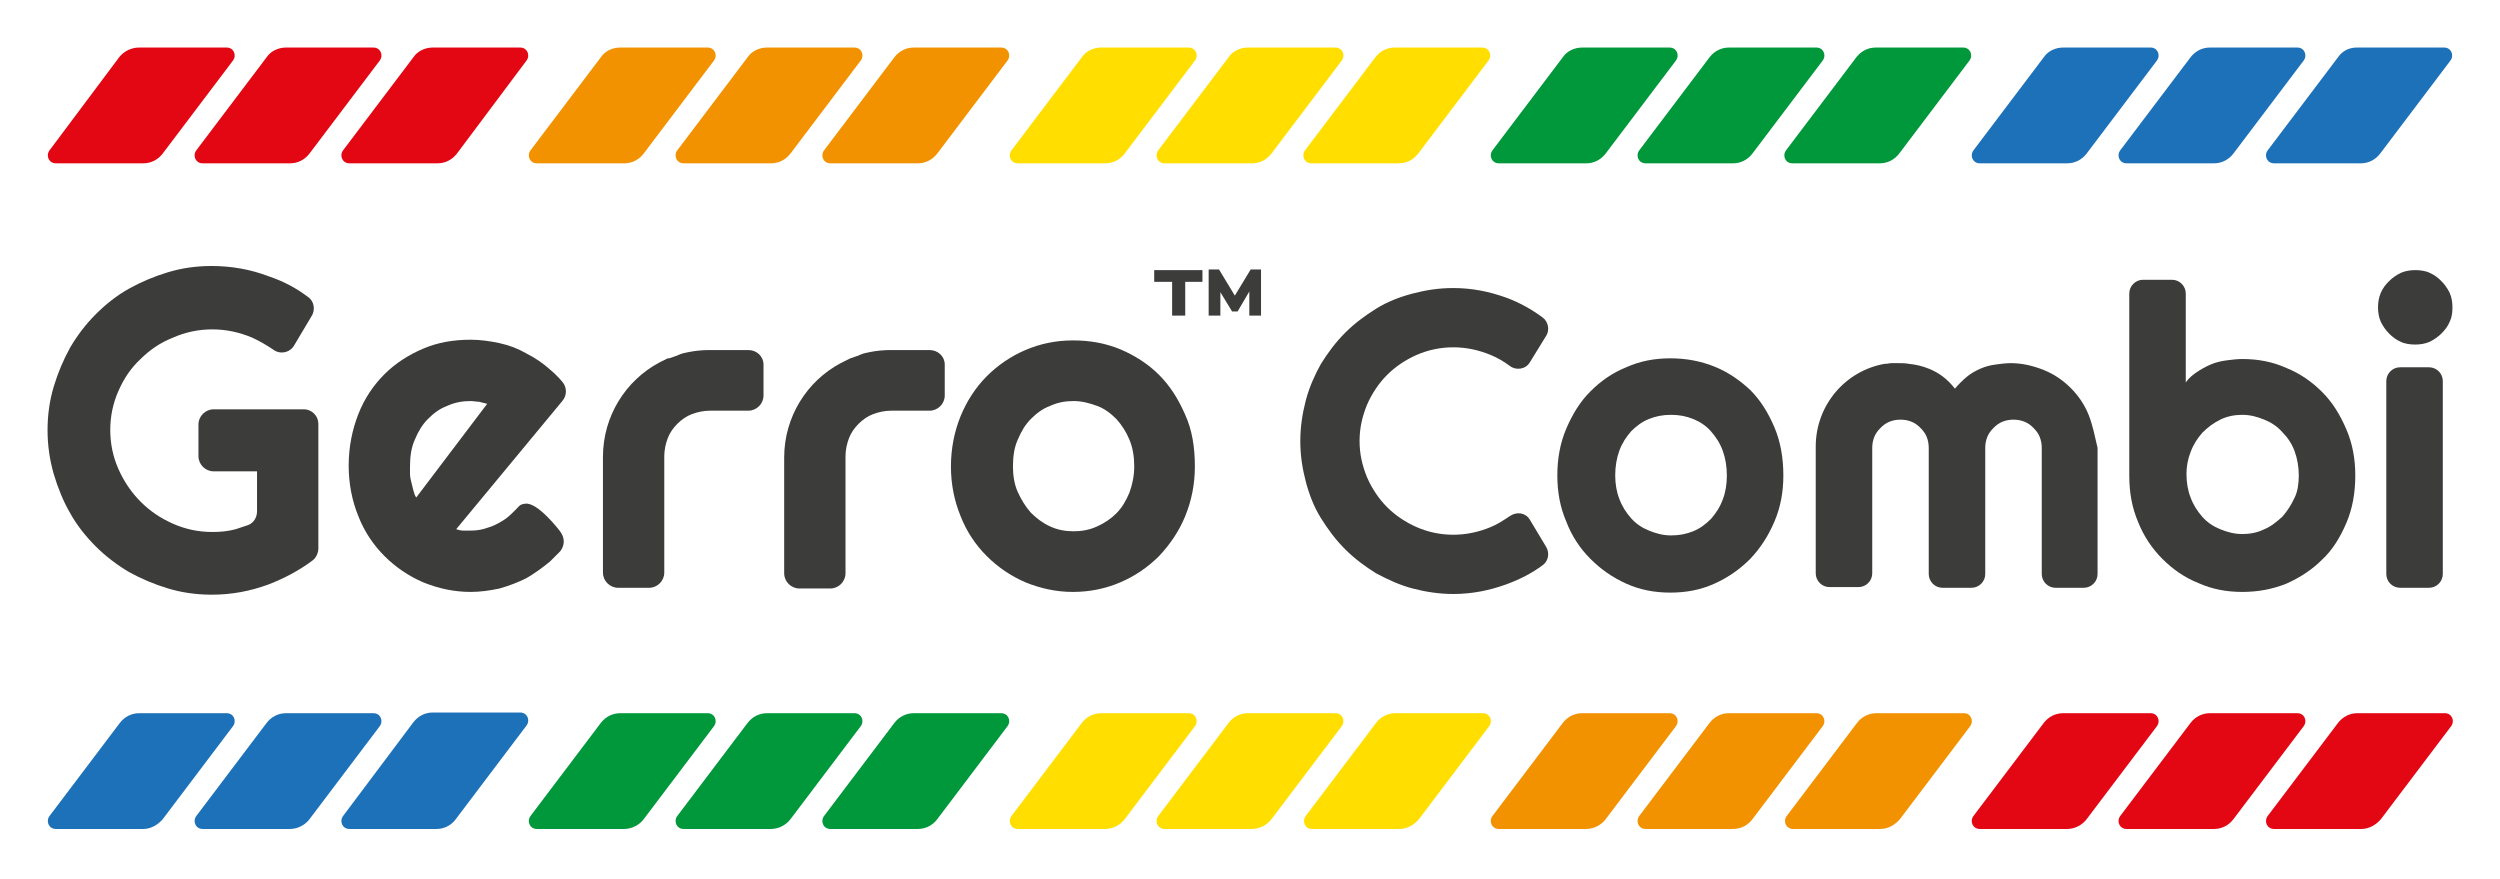
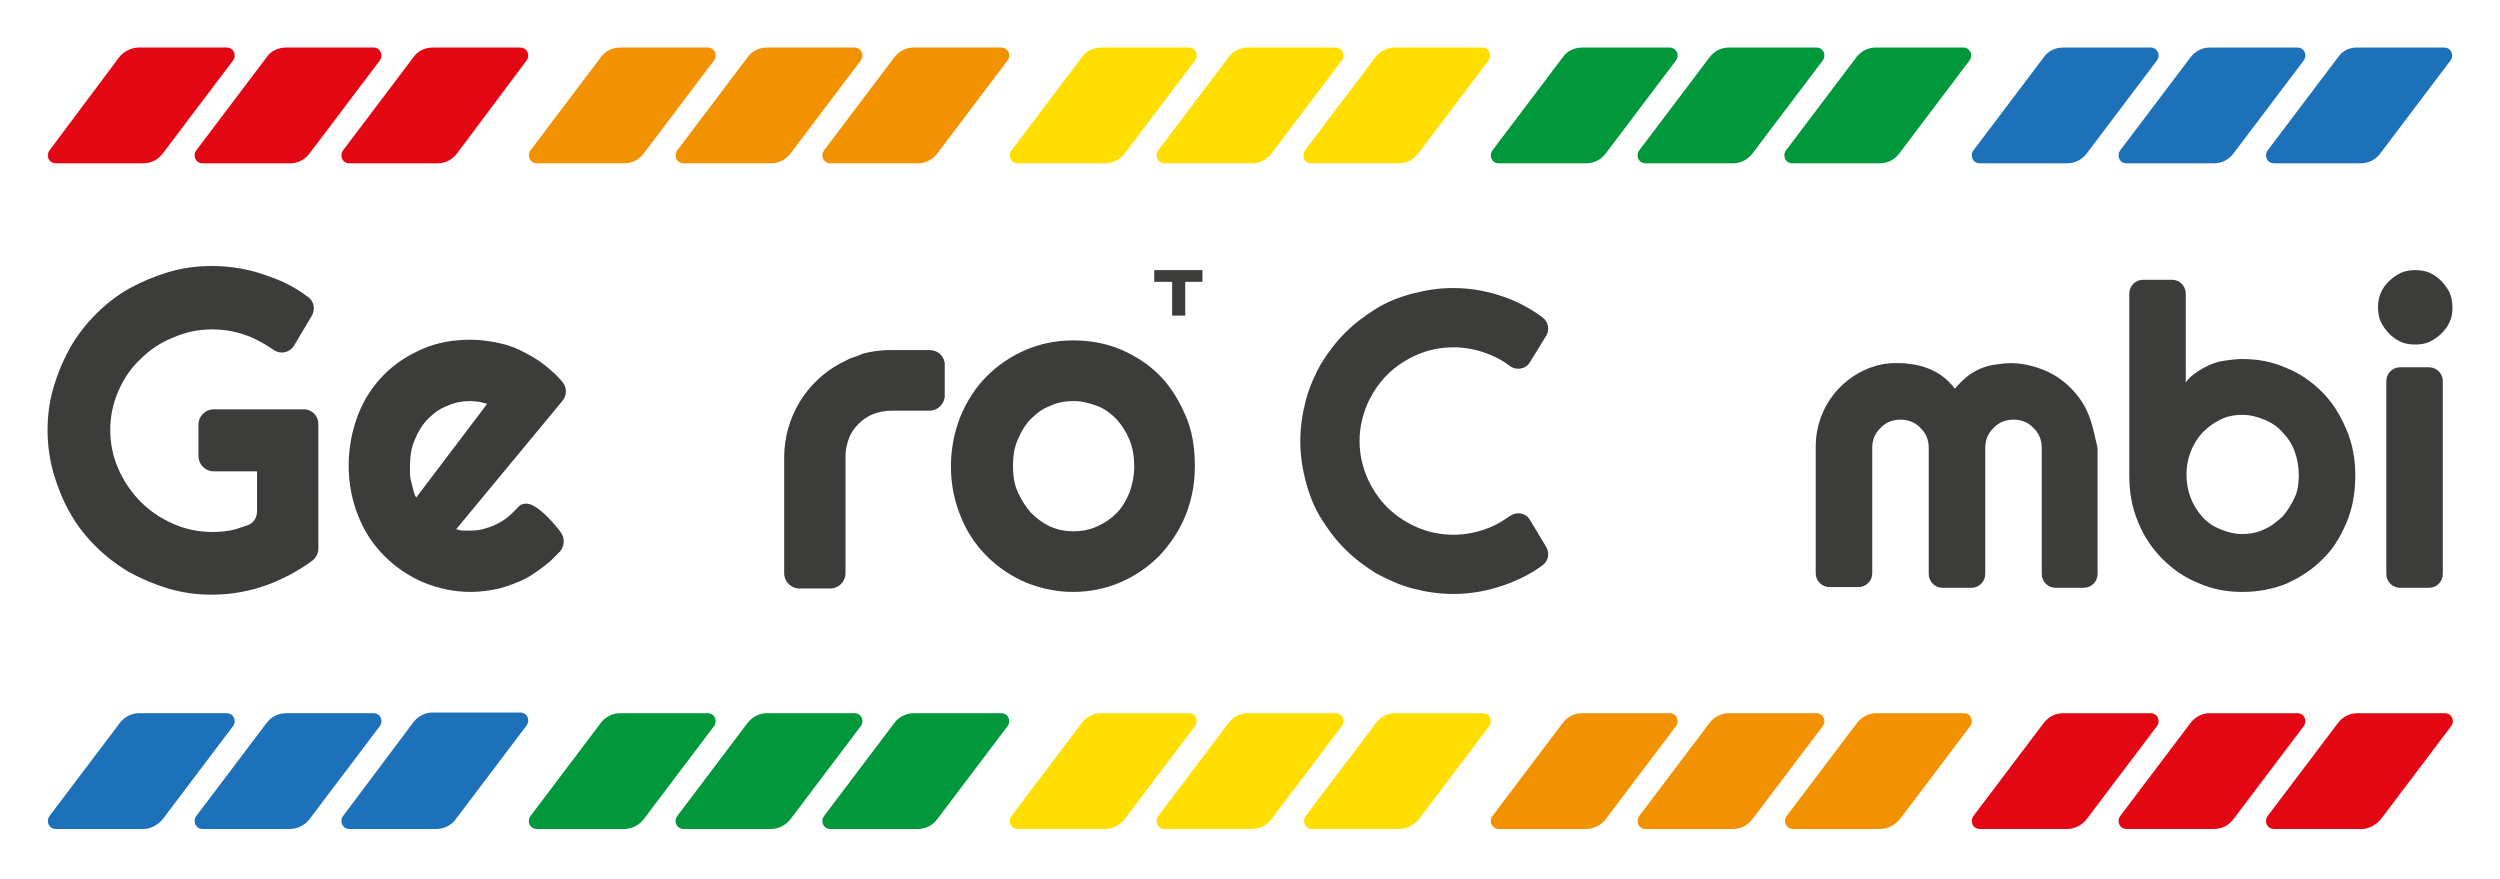
<svg xmlns="http://www.w3.org/2000/svg" version="1.1" id="Lager_1" x="0px" y="0px" viewBox="0 0 362.8 127.6" enable-background="new 0 0 362.8 127.6" xml:space="preserve">
  <g>
    <g>
      <path fill="#1D71B8" d="M20.8,120.3H8.1c-1,0-1.5-1.1-0.9-1.9l10.2-13.5c0.7-0.9,1.7-1.4,2.8-1.4h12.7c1,0,1.5,1.1,0.9,1.9    l-10.2,13.5C22.9,119.7,21.9,120.3,20.8,120.3z" />
      <path fill="#1D71B8" d="M42.1,120.3H29.4c-1,0-1.5-1.1-0.9-1.9l10.2-13.5c0.7-0.9,1.7-1.4,2.8-1.4h12.7c1,0,1.5,1.1,0.9,1.9    l-10.2,13.5C44.3,119.7,43.2,120.3,42.1,120.3z" />
      <path fill="#1D71B8" d="M63.4,120.3H50.7c-1,0-1.5-1.1-0.9-1.9L60,104.8c0.7-0.9,1.7-1.4,2.8-1.4h12.7c1,0,1.5,1.1,0.9,1.9    l-10.2,13.5C65.6,119.7,64.5,120.3,63.4,120.3z" />
    </g>
    <g>
      <path fill="#00983A" d="M90.6,120.3H77.9c-1,0-1.5-1.1-0.9-1.9l10.2-13.5c0.7-0.9,1.7-1.4,2.8-1.4h12.7c1,0,1.5,1.1,0.9,1.9    l-10.2,13.5C92.8,119.7,91.7,120.3,90.6,120.3z" />
      <path fill="#00983A" d="M111.9,120.3H99.2c-1,0-1.5-1.1-0.9-1.9l10.2-13.5c0.7-0.9,1.7-1.4,2.8-1.4H124c1,0,1.5,1.1,0.9,1.9    l-10.2,13.5C114.1,119.7,113,120.3,111.9,120.3z" />
      <path fill="#00983A" d="M133.2,120.3h-12.7c-1,0-1.5-1.1-0.9-1.9l10.2-13.5c0.7-0.9,1.7-1.4,2.8-1.4h12.7c1,0,1.5,1.1,0.9,1.9    l-10.2,13.5C135.4,119.7,134.4,120.3,133.2,120.3z" />
    </g>
    <g>
      <path fill="#FFDE00" d="M160.4,120.3h-12.7c-1,0-1.5-1.1-0.9-1.9l10.2-13.5c0.7-0.9,1.7-1.4,2.8-1.4h12.7c1,0,1.5,1.1,0.9,1.9    l-10.2,13.5C162.6,119.7,161.5,120.3,160.4,120.3z" />
      <path fill="#FFDE00" d="M181.7,120.3H169c-1,0-1.5-1.1-0.9-1.9l10.2-13.5c0.7-0.9,1.7-1.4,2.8-1.4h12.7c1,0,1.5,1.1,0.9,1.9    l-10.2,13.5C183.9,119.7,182.8,120.3,181.7,120.3z" />
      <path fill="#FFDE00" d="M203.1,120.3h-12.7c-1,0-1.5-1.1-0.9-1.9l10.2-13.5c0.7-0.9,1.7-1.4,2.8-1.4h12.7c1,0,1.5,1.1,0.9,1.9    l-10.2,13.5C205.2,119.7,204.2,120.3,203.1,120.3z" />
    </g>
    <g>
      <path fill="#F39200" d="M230.2,120.3h-12.7c-1,0-1.5-1.1-0.9-1.9l10.2-13.5c0.7-0.9,1.7-1.4,2.8-1.4h12.7c1,0,1.5,1.1,0.9,1.9    L233,118.9C232.4,119.7,231.3,120.3,230.2,120.3z" />
      <path fill="#F39200" d="M251.5,120.3h-12.7c-1,0-1.5-1.1-0.9-1.9l10.2-13.5c0.7-0.9,1.7-1.4,2.8-1.4h12.7c1,0,1.5,1.1,0.9,1.9    l-10.2,13.5C253.7,119.7,252.7,120.3,251.5,120.3z" />
      <path fill="#F39200" d="M272.9,120.3h-12.7c-1,0-1.5-1.1-0.9-1.9l10.2-13.5c0.7-0.9,1.7-1.4,2.8-1.4h12.7c1,0,1.5,1.1,0.9,1.9    l-10.2,13.5C275,119.7,274,120.3,272.9,120.3z" />
    </g>
    <g>
      <path fill="#E30613" d="M300,120.3h-12.7c-1,0-1.5-1.1-0.9-1.9l10.2-13.5c0.7-0.9,1.7-1.4,2.8-1.4h12.7c1,0,1.5,1.1,0.9,1.9    l-10.2,13.5C302.2,119.7,301.1,120.3,300,120.3z" />
      <path fill="#E30613" d="M321.3,120.3h-12.7c-1,0-1.5-1.1-0.9-1.9l10.2-13.5c0.7-0.9,1.7-1.4,2.8-1.4h12.7c1,0,1.5,1.1,0.9,1.9    l-10.2,13.5C323.5,119.7,322.5,120.3,321.3,120.3z" />
      <path fill="#E30613" d="M342.7,120.3H330c-1,0-1.5-1.1-0.9-1.9l10.2-13.5c0.7-0.9,1.7-1.4,2.8-1.4h12.7c1,0,1.5,1.1,0.9,1.9    l-10.2,13.5C344.8,119.7,343.8,120.3,342.7,120.3z" />
    </g>
  </g>
  <g>
    <g>
      <path fill="#1D71B8" d="M342,6.9h12.7c1,0,1.5,1.1,0.9,1.9l-10.2,13.5c-0.7,0.9-1.7,1.4-2.8,1.4H330c-1,0-1.5-1.1-0.9-1.9    l10.2-13.5C339.9,7.4,340.9,6.9,342,6.9z" />
      <path fill="#1D71B8" d="M320.7,6.9h12.7c1,0,1.5,1.1,0.9,1.9l-10.2,13.5c-0.7,0.9-1.7,1.4-2.8,1.4h-12.7c-1,0-1.5-1.1-0.9-1.9    l10.2-13.5C318.6,7.4,319.6,6.9,320.7,6.9z" />
      <path fill="#1D71B8" d="M299.4,6.9h12.7c1,0,1.5,1.1,0.9,1.9l-10.2,13.5c-0.7,0.9-1.7,1.4-2.8,1.4h-12.7c-1,0-1.5-1.1-0.9-1.9    l10.2-13.5C297.2,7.4,298.3,6.9,299.4,6.9z" />
    </g>
    <g>
      <path fill="#00983A" d="M272.2,6.9h12.7c1,0,1.5,1.1,0.9,1.9l-10.2,13.5c-0.7,0.9-1.7,1.4-2.8,1.4h-12.7c-1,0-1.5-1.1-0.9-1.9    l10.2-13.5C270.1,7.4,271.1,6.9,272.2,6.9z" />
      <path fill="#00983A" d="M250.9,6.9h12.7c1,0,1.5,1.1,0.9,1.9l-10.2,13.5c-0.7,0.9-1.7,1.4-2.8,1.4h-12.7c-1,0-1.5-1.1-0.9-1.9    l10.2-13.5C248.8,7.4,249.8,6.9,250.9,6.9z" />
      <path fill="#00983A" d="M229.6,6.9h12.7c1,0,1.5,1.1,0.9,1.9L233,22.3c-0.7,0.9-1.7,1.4-2.8,1.4h-12.7c-1,0-1.5-1.1-0.9-1.9    l10.2-13.5C227.4,7.4,228.5,6.9,229.6,6.9z" />
    </g>
    <g>
      <path fill="#FFDE00" d="M202.4,6.9h12.7c1,0,1.5,1.1,0.9,1.9l-10.2,13.5c-0.7,0.9-1.7,1.4-2.8,1.4h-12.7c-1,0-1.5-1.1-0.9-1.9    l10.2-13.5C200.3,7.4,201.3,6.9,202.4,6.9z" />
      <path fill="#FFDE00" d="M181.1,6.9h12.7c1,0,1.5,1.1,0.9,1.9l-10.2,13.5c-0.7,0.9-1.7,1.4-2.8,1.4H169c-1,0-1.5-1.1-0.9-1.9    l10.2-13.5C178.9,7.4,180,6.9,181.1,6.9z" />
      <path fill="#FFDE00" d="M159.8,6.9h12.7c1,0,1.5,1.1,0.9,1.9l-10.2,13.5c-0.7,0.9-1.7,1.4-2.8,1.4h-12.7c-1,0-1.5-1.1-0.9-1.9    L157,8.3C157.6,7.4,158.7,6.9,159.8,6.9z" />
    </g>
    <g>
      <path fill="#F39200" d="M132.6,6.9h12.7c1,0,1.5,1.1,0.9,1.9l-10.2,13.5c-0.7,0.9-1.7,1.4-2.8,1.4h-12.7c-1,0-1.5-1.1-0.9-1.9    l10.2-13.5C130.5,7.4,131.5,6.9,132.6,6.9z" />
      <path fill="#F39200" d="M111.3,6.9H124c1,0,1.5,1.1,0.9,1.9l-10.2,13.5c-0.7,0.9-1.7,1.4-2.8,1.4H99.2c-1,0-1.5-1.1-0.9-1.9    l10.2-13.5C109.1,7.4,110.2,6.9,111.3,6.9z" />
      <path fill="#F39200" d="M90,6.9h12.7c1,0,1.5,1.1,0.9,1.9L93.4,22.3c-0.7,0.9-1.7,1.4-2.8,1.4H77.9c-1,0-1.5-1.1-0.9-1.9L87.2,8.3    C87.8,7.4,88.9,6.9,90,6.9z" />
    </g>
    <g>
      <path fill="#E30613" d="M62.8,6.9h12.7c1,0,1.5,1.1,0.9,1.9L66.3,22.3c-0.7,0.9-1.7,1.4-2.8,1.4H50.7c-1,0-1.5-1.1-0.9-1.9L60,8.3    C60.6,7.4,61.7,6.9,62.8,6.9z" />
      <path fill="#E30613" d="M41.5,6.9h12.7c1,0,1.5,1.1,0.9,1.9L44.9,22.3c-0.7,0.9-1.7,1.4-2.8,1.4H29.4c-1,0-1.5-1.1-0.9-1.9    L38.7,8.3C39.3,7.4,40.4,6.9,41.5,6.9z" />
      <path fill="#E30613" d="M20.2,6.9h12.7c1,0,1.5,1.1,0.9,1.9L23.6,22.3c-0.7,0.9-1.7,1.4-2.8,1.4H8.1c-1,0-1.5-1.1-0.9-1.9    L17.3,8.3C18,7.4,19.1,6.9,20.2,6.9z" />
    </g>
  </g>
  <g>
    <g>
      <path fill="#3C3C3B" d="M66.2,76.8c0.3,0.1,0.7,0.2,1,0.2c0.3,0,0.7,0,1,0c0.9,0,1.7-0.1,2.5-0.4c0.8-0.2,1.5-0.6,2.2-1    c0.7-0.4,1.3-1,1.9-1.6c0.6-0.6,0.6-0.8,1.4-0.9c1.8-0.3,5,3.9,5,3.9c0.8,1,0.8,2.1,0.1,3c-0.5,0.5-1,1-1.5,1.5    c-1.1,0.9-2.2,1.7-3.4,2.4c-1.2,0.6-2.5,1.1-3.9,1.5c-1.4,0.3-2.8,0.5-4.2,0.5c-2.4,0-4.7-0.5-6.9-1.4c-2.1-0.9-4-2.2-5.6-3.8    c-1.6-1.6-2.9-3.5-3.8-5.8c-0.9-2.2-1.4-4.7-1.4-7.3c0-2.7,0.5-5.2,1.4-7.5c0.9-2.3,2.2-4.2,3.8-5.8c1.6-1.6,3.5-2.8,5.6-3.7    c2.1-0.9,4.4-1.3,6.9-1.3c1.4,0,2.8,0.2,4.2,0.5c1.4,0.3,2.7,0.8,3.9,1.5c1.2,0.6,2.4,1.4,3.5,2.4c0.6,0.5,1.2,1.1,1.7,1.7    c0.7,0.8,0.7,2,0,2.8L66.2,76.8z M70.7,58.6c-0.4-0.1-0.8-0.2-1.2-0.3c-0.4,0-0.8-0.1-1.2-0.1c-1.2,0-2.3,0.2-3.4,0.7    c-1.1,0.4-2,1.1-2.8,1.9c-0.8,0.8-1.4,1.8-1.9,3c-0.5,1.1-0.7,2.4-0.7,3.9c0,0.3,0,0.7,0,1.1c0,0.4,0.1,0.8,0.2,1.2    c0.1,0.4,0.2,0.8,0.3,1.2c0.1,0.4,0.2,0.7,0.4,1L70.7,58.6z" />
      <path fill="#3C3C3B" d="M173.4,67.7c0,2.6-0.5,5-1.4,7.2c-0.9,2.2-2.2,4.1-3.8,5.8c-1.6,1.6-3.5,2.9-5.6,3.8    c-2.1,0.9-4.4,1.4-6.9,1.4c-2.4,0-4.7-0.5-6.9-1.4c-2.1-0.9-4-2.2-5.6-3.8c-1.6-1.6-2.9-3.5-3.8-5.8c-0.9-2.2-1.4-4.6-1.4-7.2    c0-2.6,0.5-5.1,1.4-7.3c0.9-2.2,2.2-4.2,3.8-5.8c1.6-1.6,3.5-2.9,5.6-3.8c2.1-0.9,4.4-1.4,6.9-1.4c2.5,0,4.7,0.4,6.9,1.3    c2.1,0.9,4,2.1,5.6,3.7c1.6,1.6,2.8,3.5,3.8,5.8C173,62.4,173.4,64.9,173.4,67.7z M164.6,67.7c0-1.4-0.2-2.7-0.7-3.9    c-0.5-1.2-1.1-2.1-1.9-3c-0.8-0.8-1.7-1.5-2.8-1.9c-1.1-0.4-2.2-0.7-3.4-0.7s-2.3,0.2-3.4,0.7c-1.1,0.4-2,1.1-2.8,1.9    c-0.8,0.8-1.4,1.8-1.9,3c-0.5,1.1-0.7,2.4-0.7,3.9c0,1.3,0.2,2.6,0.7,3.7c0.5,1.1,1.1,2.1,1.9,3c0.8,0.8,1.7,1.5,2.8,2    c1.1,0.5,2.2,0.7,3.4,0.7s2.3-0.2,3.4-0.7c1.1-0.5,2-1.1,2.8-1.9c0.8-0.8,1.4-1.8,1.9-3C164.3,70.4,164.6,69.1,164.6,67.7z" />
      <path fill="#3C3C3B" d="M44.1,59.4H31c-1.2,0-2.2,1-2.2,2.2v4.6c0,1.2,1,2.2,2.2,2.2h6.3v5.8c0,0.9-0.5,1.7-1.3,2    c-0.6,0.2-1.2,0.4-1.8,0.6c-1.1,0.3-2.2,0.4-3.4,0.4c-2,0-3.9-0.4-5.7-1.2c-1.8-0.8-3.3-1.8-4.7-3.2c-1.3-1.3-2.4-2.9-3.2-4.7    c-0.8-1.8-1.2-3.7-1.2-5.7c0-2,0.4-3.9,1.2-5.7c0.8-1.8,1.8-3.3,3.2-4.6c1.3-1.3,2.9-2.4,4.7-3.1c1.8-0.8,3.7-1.2,5.7-1.2    c2,0,3.9,0.4,5.8,1.2c1.1,0.5,2.1,1.1,3,1.7c1,0.8,2.5,0.5,3.1-0.6l2.5-4.2c0.6-0.9,0.4-2.2-0.5-2.8c-1.7-1.3-3.6-2.3-5.7-3    c-2.6-1-5.4-1.5-8.3-1.5c-2.2,0-4.3,0.3-6.3,0.9c-2,0.6-3.9,1.4-5.7,2.4c-1.8,1-3.4,2.3-4.8,3.7c-1.5,1.5-2.7,3.1-3.7,4.8    c-1,1.8-1.8,3.7-2.4,5.7c-0.6,2-0.9,4.1-0.9,6.3c0,2.2,0.3,4.3,0.9,6.4c0.6,2,1.4,4,2.4,5.7c1,1.8,2.3,3.4,3.7,4.8    s3.1,2.7,4.8,3.7c1.8,1,3.7,1.8,5.7,2.4c2,0.6,4.1,0.9,6.3,0.9c2.9,0,5.6-0.5,8.3-1.5c2.3-0.9,4.4-2,6.4-3.5    c0.5-0.4,0.8-1.1,0.8-1.7V66.1v-1.7v-2.9C46.2,60.4,45.3,59.4,44.1,59.4z" />
      <g>
        <path fill="#3C3C3B" d="M170.1,40.9h-2.6v-1.7h7v1.7H172v4.9h-1.9V40.9z" />
-         <path fill="#3C3C3B" d="M181.3,45.8l0-3.5l-1.7,2.9h-0.8l-1.7-2.8v3.4h-1.7v-6.7h1.5l2.3,3.8l2.3-3.8h1.5l0,6.7H181.3z" />
      </g>
-       <path fill="#3C3C3B" d="M108.6,50.8h-5.2c-0.1,0-0.2,0-0.3,0c0,0-0.1,0-0.1,0c0,0-0.1,0-0.1,0c-1,0-2,0.1-3,0.3    c-0.5,0.1-1,0.2-1.4,0.4c-0.1,0-0.1,0-0.2,0.1c-0.4,0.1-0.8,0.3-1.2,0.4C97.1,52,97,52,96.9,52c-0.4,0.2-0.8,0.4-1.2,0.6    c0,0,0,0,0,0c-4.9,2.6-8.2,7.8-8.2,13.7c0,0.1,0,0.2,0,0.4c0,0,0,0,0,0c0,8.2,0,16.4,0,16.4c0,1.2,1,2.2,2.2,2.2h4.5    c1.2,0,2.2-1,2.2-2.2V66.2c0-0.9,0.2-1.8,0.5-2.6c0.3-0.8,0.8-1.5,1.4-2.1c0.6-0.6,1.3-1.1,2.1-1.4c0.8-0.3,1.7-0.5,2.6-0.5h5.6    c1.2,0,2.2-1,2.2-2.2v-4.5C110.8,51.7,109.8,50.8,108.6,50.8z" />
      <path fill="#3C3C3B" d="M134.9,50.8h-5.2c-0.1,0-0.2,0-0.3,0c0,0-0.1,0-0.1,0c0,0-0.1,0-0.1,0c-1,0-2,0.1-3,0.3    c-0.5,0.1-1,0.2-1.4,0.4c-0.1,0-0.1,0-0.2,0.1c-0.4,0.1-0.8,0.3-1.2,0.4c-0.1,0-0.1,0.1-0.2,0.1c-0.4,0.2-0.8,0.4-1.2,0.6    c0,0,0,0,0,0c-4.9,2.6-8.2,7.8-8.2,13.7c0,0.1,0,0.2,0,0.4c0,0,0,0,0,0c0,8.2,0,16.4,0,16.4c0,1.2,1,2.2,2.2,2.2h4.5    c1.2,0,2.2-1,2.2-2.2V66.2c0-0.9,0.2-1.8,0.5-2.6c0.3-0.8,0.8-1.5,1.4-2.1c0.6-0.6,1.3-1.1,2.1-1.4c0.8-0.3,1.7-0.5,2.6-0.5h5.6    c1.2,0,2.2-1,2.2-2.2v-4.5C137.1,51.7,136.1,50.8,134.9,50.8z" />
    </g>
    <g>
      <path fill="#3C3C3B" d="M224.4,79.4c0.5,0.9,0.3,2-0.5,2.6c-1.6,1.2-3.4,2.1-5.3,2.8c-2.5,0.9-5,1.4-7.7,1.4c-2,0-4-0.3-5.9-0.8    c-1.9-0.5-3.6-1.3-5.3-2.2c-1.6-1-3.1-2.1-4.5-3.5c-1.4-1.4-2.5-2.9-3.5-4.5c-1-1.6-1.7-3.4-2.2-5.3c-0.5-1.9-0.8-3.8-0.8-5.9    c0-2,0.3-4,0.8-5.9c0.5-1.9,1.3-3.7,2.2-5.3c1-1.6,2.1-3.1,3.5-4.5c1.4-1.4,2.9-2.5,4.5-3.5c1.6-1,3.4-1.7,5.3-2.2    c1.9-0.5,3.8-0.8,5.9-0.8c2.7,0,5.2,0.5,7.7,1.4c1.9,0.7,3.7,1.7,5.3,2.9c0.8,0.6,1,1.8,0.5,2.6l-2.4,3.9c-0.6,1-2,1.2-2.9,0.5    c-0.8-0.6-1.8-1.2-2.8-1.6c-1.7-0.7-3.5-1.1-5.4-1.1c-1.9,0-3.7,0.4-5.3,1.1s-3.1,1.7-4.3,2.9s-2.2,2.7-2.9,4.3    c-0.7,1.7-1.1,3.4-1.1,5.3c0,1.9,0.4,3.6,1.1,5.3c0.7,1.6,1.7,3.1,2.9,4.3c1.2,1.2,2.7,2.2,4.3,2.9s3.4,1.1,5.3,1.1    c1.9,0,3.7-0.4,5.4-1.1c1-0.4,1.9-1,2.8-1.6c1-0.7,2.3-0.5,2.9,0.5L224.4,79.4z" />
-       <path fill="#3C3C3B" d="M258.8,69c0,2.4-0.4,4.6-1.3,6.7c-0.9,2.1-2,3.8-3.5,5.4c-1.5,1.5-3.2,2.7-5.2,3.6c-2,0.9-4.1,1.3-6.4,1.3    c-2.3,0-4.4-0.4-6.4-1.3c-2-0.9-3.7-2.1-5.2-3.6c-1.5-1.5-2.7-3.3-3.5-5.4c-0.9-2.1-1.3-4.3-1.3-6.7c0-2.4,0.4-4.7,1.3-6.8    c0.9-2.1,2-3.9,3.5-5.4c1.5-1.5,3.2-2.7,5.2-3.5c2-0.9,4.1-1.3,6.4-1.3c2.3,0,4.4,0.4,6.4,1.2c2,0.8,3.7,2,5.2,3.4    c1.5,1.5,2.6,3.3,3.5,5.4C258.4,64.1,258.8,66.5,258.8,69z M250.6,69c0-1.3-0.2-2.5-0.6-3.6c-0.4-1.1-1-2-1.7-2.8    c-0.7-0.8-1.6-1.4-2.6-1.8c-1-0.4-2-0.6-3.2-0.6s-2.2,0.2-3.2,0.6c-1,0.4-1.8,1-2.6,1.8c-0.7,0.8-1.3,1.7-1.7,2.8    c-0.4,1.1-0.6,2.3-0.6,3.6c0,1.2,0.2,2.4,0.6,3.4c0.4,1.1,1,2,1.7,2.8c0.7,0.8,1.6,1.4,2.6,1.8c1,0.4,2,0.7,3.2,0.7    s2.2-0.2,3.2-0.6c1-0.4,1.8-1,2.6-1.8c0.7-0.8,1.3-1.7,1.7-2.8C250.4,71.5,250.6,70.3,250.6,69z" />
      <path fill="#3C3C3B" d="M341.8,69c0,2.5-0.4,4.8-1.3,6.9c-0.9,2.1-2,3.9-3.5,5.3c-1.5,1.5-3.2,2.6-5.2,3.5c-2,0.8-4.1,1.2-6.4,1.2    c-2.3,0-4.4-0.4-6.4-1.3c-2-0.8-3.7-2-5.2-3.5c-1.5-1.5-2.7-3.3-3.5-5.3c-0.9-2.1-1.3-4.3-1.3-6.8V42.6c0-1.1,0.9-2,2-2h4.2    c1.1,0,2,0.9,2,2v12.9c0.4-0.6,1-1.1,1.6-1.5c0.6-0.4,1.3-0.8,2-1.1c0.7-0.3,1.5-0.5,2.3-0.6c0.8-0.1,1.5-0.2,2.3-0.2    c2.3,0,4.4,0.4,6.4,1.3c2,0.8,3.7,2,5.2,3.5c1.5,1.5,2.6,3.3,3.5,5.4S341.8,66.6,341.8,69z M333.6,69c0-1.2-0.2-2.4-0.6-3.5    c-0.4-1.1-1-2-1.8-2.8c-0.7-0.8-1.6-1.4-2.6-1.8c-1-0.4-2-0.7-3.2-0.7c-1.1,0-2.2,0.2-3.2,0.7c-1,0.5-1.8,1.1-2.6,1.9    c-0.7,0.8-1.3,1.7-1.7,2.8c-0.4,1-0.6,2.1-0.6,3.2c0,1.2,0.2,2.4,0.6,3.4c0.4,1.1,1,2,1.7,2.8c0.7,0.8,1.6,1.4,2.6,1.8    c1,0.4,2,0.7,3.2,0.7c1.1,0,2.2-0.2,3.2-0.7c1-0.4,1.8-1.1,2.6-1.8c0.7-0.8,1.3-1.7,1.8-2.8C333.4,71.4,333.6,70.3,333.6,69z" />
      <path fill="#3C3C3B" d="M355.9,44.6c0,0.8-0.1,1.5-0.4,2.1c-0.3,0.7-0.7,1.2-1.2,1.7c-0.5,0.5-1.1,0.9-1.7,1.2    c-0.7,0.3-1.4,0.4-2.1,0.4s-1.5-0.1-2.1-0.4c-0.7-0.3-1.2-0.7-1.7-1.2c-0.5-0.5-0.9-1.1-1.2-1.7c-0.3-0.7-0.4-1.4-0.4-2.1    c0-0.7,0.1-1.4,0.4-2.1c0.3-0.7,0.7-1.2,1.2-1.7c0.5-0.5,1.1-0.9,1.7-1.2c0.7-0.3,1.4-0.4,2.1-0.4s1.5,0.1,2.1,0.4    c0.7,0.3,1.2,0.7,1.7,1.2c0.5,0.5,0.9,1.1,1.2,1.7C355.8,43.2,355.9,43.9,355.9,44.6z M352.5,85.3h-4.2c-1.1,0-2-0.9-2-2v-28    c0-1.1,0.9-2,2-2h4.2c1.1,0,2,0.9,2,2v28C354.5,84.4,353.6,85.3,352.5,85.3z" />
      <path fill="#3C3C3B" d="M303.1,60.2c-0.6-1.5-1.5-2.8-2.6-3.9c-1.1-1.1-2.4-2-3.9-2.6c-1.5-0.6-3.1-1-4.8-1    c-0.7,0-1.5,0.1-2.2,0.2c-0.8,0.1-1.5,0.3-2.2,0.6c-0.7,0.3-1.4,0.7-2,1.2c-0.6,0.5-1.2,1.1-1.7,1.7c-1.1-1.4-2.3-2.3-3.8-2.9    c-1-0.4-1.9-0.6-2.9-0.7c0,0,0,0,0,0c0,0,0,0,0,0c-0.5-0.1-1-0.1-1.4-0.1c0,0,0,0,0,0c0,0,0,0,0,0c-0.1,0-0.2,0-0.2,0    c-0.3,0-0.6,0-0.9,0c-0.3,0-0.6,0.1-0.9,0.1c0,0-0.1,0-0.1,0c-5.7,1-10,6-10,12c0,0.1,0,0.1,0,0.2c0,0,0,0,0,0    c0,8.5,0,18.2,0,18.2c0,1.1,0.9,2,2,2h4.2c1.1,0,2-0.9,2-2V65c0-0.6,0.1-1.1,0.3-1.6c0.2-0.5,0.5-0.9,0.9-1.3    c0.4-0.4,0.8-0.7,1.3-0.9c0.5-0.2,1-0.3,1.6-0.3c0.6,0,1.1,0.1,1.6,0.3c0.5,0.2,0.9,0.5,1.3,0.9c0.4,0.4,0.7,0.8,0.9,1.3    c0.2,0.5,0.3,1,0.3,1.6v18.3c0,1.1,0.9,2,2,2h4.2c1.1,0,2-0.9,2-2V65c0-0.6,0.1-1.1,0.3-1.6c0.2-0.5,0.5-0.9,0.9-1.3    c0.4-0.4,0.8-0.7,1.3-0.9c0.5-0.2,1-0.3,1.6-0.3c0.6,0,1.1,0.1,1.6,0.3c0.5,0.2,0.9,0.5,1.3,0.9c0.4,0.4,0.7,0.8,0.9,1.3    c0.2,0.5,0.3,1,0.3,1.6v18.3c0,1.1,0.9,2,2,2h4.1c1.1,0,2-0.9,2-2V65C304,63.3,303.7,61.7,303.1,60.2z" />
    </g>
  </g>
</svg>